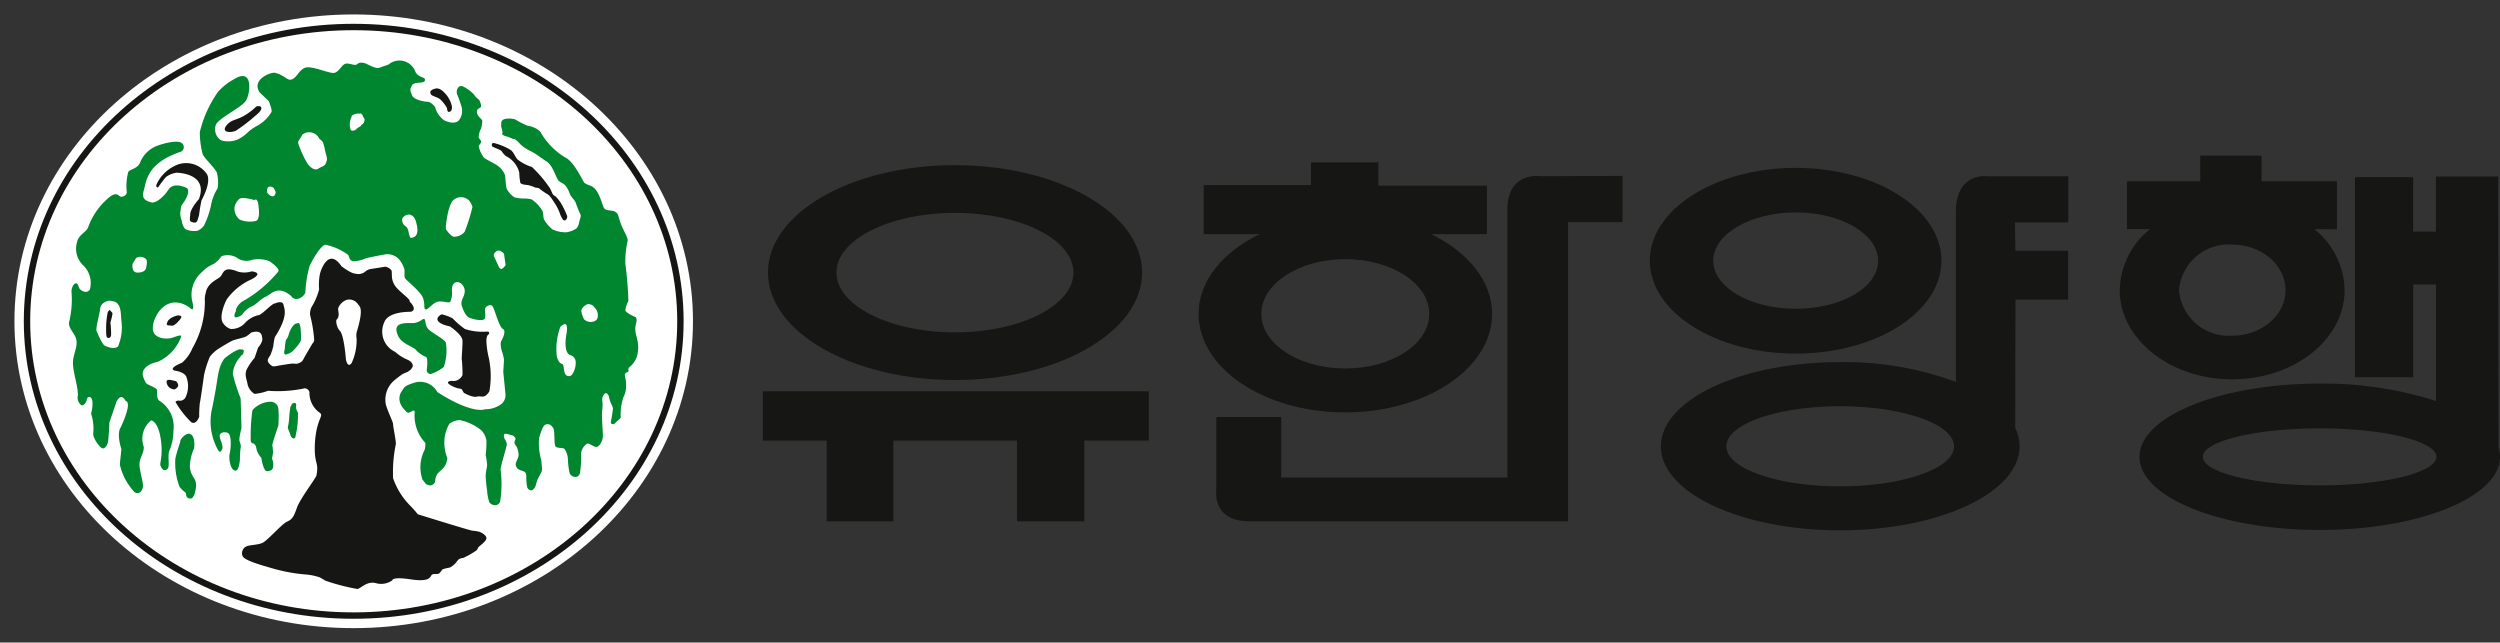
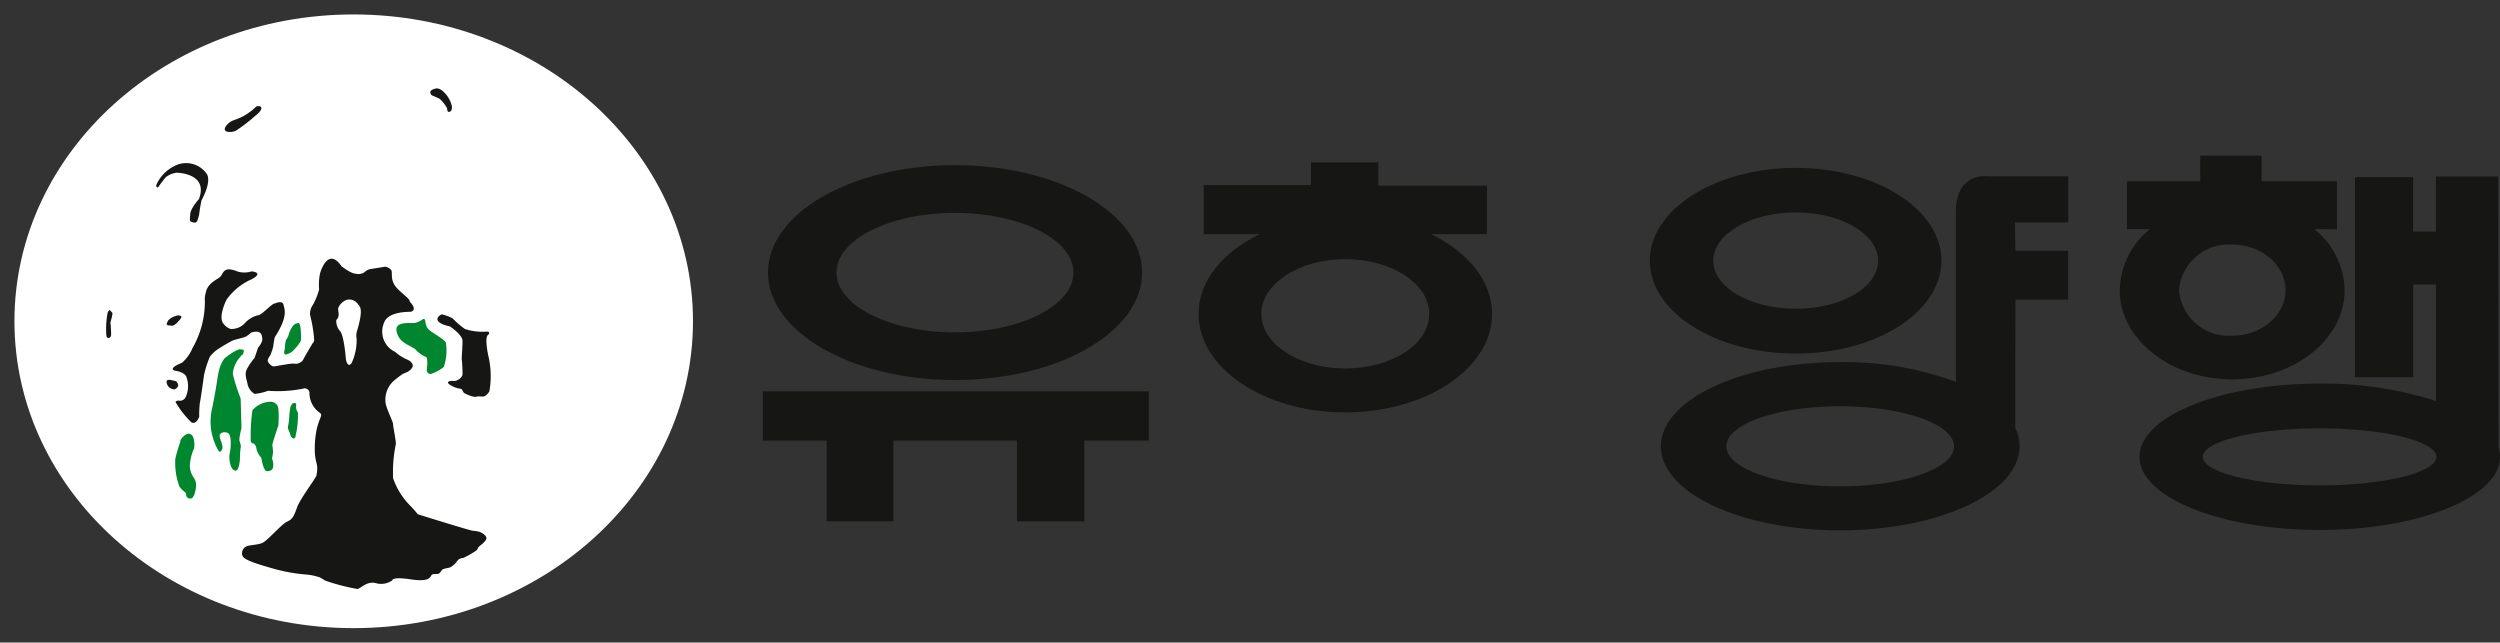
<svg xmlns="http://www.w3.org/2000/svg" width="194.534" height="50" viewBox="0 0 194.534 50">
  <rect x="0" y="0" width="194.534" height="50" fill="#333333" stroke="none" />
  <defs>
    <clipPath id="clip-path">
      <rect id="사각형_340163" data-name="사각형 340163" width="194.535" height="50" fill="none" />
    </clipPath>
  </defs>
  <g id="logo" transform="translate(0 0)">
    <g id="그룹_460513" data-name="그룹 460513" transform="translate(0 0)" clip-path="url(#clip-path)">
      <path id="패스_38275" data-name="패스 38275" d="M77.279,11.348V7.628h5.7v-2H87.75v2h5.868v3.733l-1.763-.013A6.236,6.236,0,0,1,94.213,16.1c0,3.831-3.92,6.938-8.757,6.938-4.8,0-8.74-3.107-8.74-6.938a6.245,6.245,0,0,1,2.367-4.756Zm8.177,8.295c2.307,0,4.158-1.6,4.158-3.539,0-1.959-1.851-3.552-4.158-3.552a3.875,3.875,0,0,0-4.13,3.552,3.875,3.875,0,0,0,4.13,3.539" transform="translate(88.229 6.479)" fill="#161615" />
      <path id="패스_38276" data-name="패스 38276" d="M105.37,27.461a2.6,2.6,0,0,1,.112.74c0,3.131-6.285,5.689-14.031,5.689S77.43,31.331,77.43,28.2s6.27-5.7,14.021-5.7a28.7,28.7,0,0,1,9.056,1.357V14.786H98.731V22H94.2V6.435h4.524l0,4.236h1.776V6.39h4.842Zm-13.92,2.956c5.029,0,9.086-1,9.086-2.217s-4.057-2.215-9.086-2.215-9.09,1-9.09,2.215,4.066,2.217,9.09,2.217" transform="translate(89.05 7.349)" fill="#161615" />
      <path id="패스_38277" data-name="패스 38277" d="M59.708,13.3c0-3.986,5.094-7.222,11.357-7.222S82.4,9.309,82.4,13.3s-5.066,7.229-11.339,7.229S59.708,17.281,59.708,13.3m11.357,3.743c3.556,0,6.409-1.666,6.409-3.743,0-2.062-2.853-3.756-6.409-3.756-3.533,0-6.42,1.694-6.42,3.756,0,2.077,2.888,3.743,6.42,3.743" transform="translate(68.669 6.985)" fill="#161615" />
      <path id="패스_38278" data-name="패스 38278" d="M87.682,25.96a3.483,3.483,0,0,1,.34,1.447c0,3.608-6.27,6.53-13.971,6.53s-13.941-2.922-13.941-6.53c0-3.629,6.24-6.56,13.941-6.56a25.015,25.015,0,0,1,9.015,1.539V9.129c0-3.12,2.507-2.741,2.507-2.741H91.81V9.976H87.656l.043,2.208h4.1v3.8H87.7ZM74.05,30.514c4.9,0,8.873-1.393,8.873-3.107,0-1.733-3.973-3.124-8.873-3.124s-8.843,1.391-8.843,3.124c0,1.714,3.952,3.107,8.843,3.107" transform="translate(69.13 7.33)" fill="#161615" />
-       <path id="패스_38279" data-name="패스 38279" d="M71.4,9.964h4.242v-3.6L69.3,6.386s-2.619-.411-2.619,2.571V29.837h-17.6V25.126H44.03v5.616s-.409,2.5,2.571,2.5H71.4Z" transform="translate(50.616 7.323)" fill="#161615" />
      <path id="패스_38280" data-name="패스 38280" d="M54.784,21.911c3.614,0,6.543-1.892,6.543-4.249s-2.928-4.257-6.543-4.257c-3.595,0-6.521,1.911-6.521,4.257s2.926,4.249,6.521,4.249M43.778,11.457V7.641h8.344V5.878h5.248V7.686h8.445v3.771H61.475c2.842,1.385,4.745,3.647,4.745,6.205,0,4.231-5.132,7.667-11.436,7.667s-11.406-3.436-11.406-7.667c0-2.559,1.89-4.82,4.752-6.205Z" transform="translate(49.888 6.761)" fill="#161615" />
      <path id="패스_38281" data-name="패스 38281" d="M27.608,14.163H57.64v3.831H52.62v6.285H47.382V17.994H37.761v6.285H32.577V17.994H27.608Z" transform="translate(31.752 16.289)" fill="#161615" />
      <path id="패스_38282" data-name="패스 38282" d="M56.908,14.332c0,4.625-6.515,8.364-14.571,8.364-8.033,0-14.543-3.739-14.543-8.364S34.3,5.977,42.337,5.977c8.056,0,14.571,3.739,14.571,8.355M42.337,18.987c5.1,0,9.228-2.081,9.228-4.655s-4.128-4.64-9.228-4.64c-5.063,0-9.215,2.068-9.215,4.64s4.152,4.655,9.215,4.655" transform="translate(31.965 6.874)" fill="#161615" />
      <path id="패스_38283" data-name="패스 38283" d="M26.384,46.776c14.046,0,25.438-10.249,25.438-22.9S40.431.977,26.384.977C12.372.977.977,11.22.977,23.871s11.4,22.9,25.407,22.9" transform="translate(1.124 1.124)" fill="#fff" />
      <path id="패스_38284" data-name="패스 38284" d="M26.384,46.776c14.046,0,25.438-10.249,25.438-22.9S40.431.977,26.384.977C12.372.977.977,11.22.977,23.871S12.372,46.776,26.384,46.776Z" transform="translate(1.124 1.124)" fill="none" stroke="#fff" stroke-width="1.954" />
-       <path id="패스_38285" data-name="패스 38285" d="M26.384,46.776c14.046,0,25.438-10.249,25.438-22.9S40.431.977,26.384.977C12.372.977.977,11.22.977,23.871S12.372,46.776,26.384,46.776Z" transform="translate(1.124 1.124)" fill="none" stroke="#161615" stroke-width="0.497" />
      <path id="패스_38286" data-name="패스 38286" d="M16.883,4.786s0,.243.14.243c.168-.013.262-.17.228-.46a2.206,2.206,0,0,0-.574-1.034s-.35-.4-.675-.327c-.54.125-.441.327-.378.456s.495.206.718.383a2.645,2.645,0,0,1,.4.473.871.871,0,0,1,.144.267" transform="translate(17.91 3.68)" fill="#161615" />
-       <path id="패스_38287" data-name="패스 38287" d="M17.959,5.176c-.206,0-.157.144-.144.241.022.082.69.275.753.4a1.6,1.6,0,0,0,.325.374,1.972,1.972,0,0,1,1.043,1.29,4.183,4.183,0,0,0,.084.8c.144.172.606.144.7.191.049.034.168.034.35.125s.28.045.4.1a4.737,4.737,0,0,0,.555.4c.312.112.6.684.7.808a3.933,3.933,0,0,1,.406.854,1.826,1.826,0,0,0,.2.374.156.156,0,0,0,.189.052.323.323,0,0,0,.14-.329,6.176,6.176,0,0,0-.529-1.075s-.312-.449-.452-.5c-.14-.071-.157-.166-.335-.55A9.376,9.376,0,0,0,20.915,7.04,3.5,3.5,0,0,1,19.8,6.455c-.183-.178-.305-.611-.568-.757a4.649,4.649,0,0,0-1.273-.522" transform="translate(20.472 5.953)" fill="#161615" />
      <path id="패스_38288" data-name="패스 38288" d="M16.377,11.58a1.551,1.551,0,0,1-.6.271c-.325.062-1.785-.221-1.35.877a1.224,1.224,0,0,0,.335.505c.323.323,1.011.548,1.131.748a2.164,2.164,0,0,0,.755.516c.189.077.06,1.017.06,1.017a.294.294,0,0,0,.329.307,3.141,3.141,0,0,0,1-.546,3.988,3.988,0,0,0,.161-1.888c-.161-.331-1.256-.834-1.428-1.137-.191-.271-.151-.589-.217-.671s-.174,0-.174,0" transform="translate(16.498 13.277)" fill="#00862f" />
      <path id="패스_38289" data-name="패스 38289" d="M16.162,11.375s-.452.2-.3.495c.178.307.931.443.931.443s.989.641.989,1.127-.062,1.236-.062,1.387a11,11,0,0,1,.062,1.271.782.782,0,0,1-.871.452s-.542.054-.056.342a2.07,2.07,0,0,0,.832.286c.084.056.144.254.211.312.067.043.714.389,1.019.288.327-.09.559.219.957-.406a6.887,6.887,0,0,0-.045-2.606,6.646,6.646,0,0,1-.185-1.251c-.028-.529.185-.587.185-.587s.127-.217-.157-.209a4.38,4.38,0,0,1-1.7-.2,6.085,6.085,0,0,1-.955-.828,3.724,3.724,0,0,0-.854-.318" transform="translate(18.207 13.083)" fill="#161615" />
      <path id="패스_38290" data-name="패스 38290" d="M11.4,11.687l-.245.067s-.335.163-.535.886a1.051,1.051,0,0,1-.2.376,2.829,2.829,0,0,0-.084.667s-.161.464.067.464a1.215,1.215,0,0,0,.535-.26s.608-.6.647-.871c.011-.194.024-1.286-.189-1.329" transform="translate(11.832 13.441)" fill="#00862f" />
      <path id="패스_38291" data-name="패스 38291" d="M20.5,10.527a.841.841,0,0,0,.707-.146.849.849,0,0,1,.486-.228L22.8,9.977a.8.8,0,0,1,.458.267c.105.2-.052.593.206,1.069.228.495,1.193,1.094,1.226,1.331.058.256-.032-.088.234.342.269.445-.176.505-.176.505S23,13.43,22.7,14.333a1.734,1.734,0,0,0,.854,2.27,3.414,3.414,0,0,0,.987.621s.871.391,0,.931l-.389.168a7.6,7.6,0,0,0-.753.585,1.964,1.964,0,0,0-.559,1.819c.234.735.559,1.327.559,1.52s.217,1.189.217,1.524a10.744,10.744,0,0,0-.217,2.666,5.66,5.66,0,0,0,1.4,2.206c.335.353.52.6.52.6s3.982,1.238,4.251,1.279a2.857,2.857,0,0,1,.591.1c.127.052.5.256.5.479,0,.252-.538.6-.615.7s-.056.146-.146.243a6.329,6.329,0,0,1-1.054.6.863.863,0,0,0-.323.092,1.719,1.719,0,0,0-.213.247,1.537,1.537,0,0,1-.5.409,3.657,3.657,0,0,0-.544.129c-.086.054-.2.29-.32.344s-.4,0-.49.058c-.2.075,0,.615-1.582.4-1.591-.252-1.531.058-1.531.058a1.5,1.5,0,0,1-1.26.228c-.714-.2-1.159.387-1.46.449a16.113,16.113,0,0,1-2.49-.647l-.424-.252a4.462,4.462,0,0,0-1.137-.232,13.146,13.146,0,0,1-2.711-.518c-.847-.245-2.092-.6-2.182-.937A.583.583,0,0,1,12,31.735c.217-.1.808-.1,1.2-.249s1.512-1.464,1.935-1.662c.452-.2.542-.43.776-1.073.206-.647,1.473-2.313,1.522-2.516.217-1.133-.2-.806-.118-2.52.118-2,.776-2.122.335-2.4a1.89,1.89,0,0,1-.759-1.58.4.4,0,0,0-.378-.292,9.984,9.984,0,0,1-2.845.191,4.139,4.139,0,0,1-1.049.243,1.2,1.2,0,0,1-.548-.77c-.054-.366-.26-.705-.054-1.148a4.582,4.582,0,0,1,.6-.877s.129-.359.273-.8c0,0,.385-.426.329-.722-.032-.3-.095-.69-.875-.452a1.576,1.576,0,0,1-.329.262c-.151.138-.882.241-1.148.381-.3.14-1.094.636-1.094.636a2.991,2.991,0,0,0-.63.593A8.278,8.278,0,0,0,8.689,18.4s-.269,1.978-.329,2.176a9.452,9.452,0,0,0-.049,1.077s-.213.647-.608.436A7.264,7.264,0,0,1,6.464,20.5a.324.324,0,0,1,.224-.105.5.5,0,0,0,.54-.213,2.017,2.017,0,0,0,.067-1.671c-.185-.359-.869-.443-.869-.443s-.163-.013-.174-.133c-.015-.159.469-.387.714-.475a3.069,3.069,0,0,0,.821-1.144,7.233,7.233,0,0,0,.965-3.677,1.609,1.609,0,0,1,.06-.587c.146-.879,1-1.077,1.2-1.357.217-.353.3-.75,1.322-.329a1.882,1.882,0,0,0,1.064-.024s1.021.086-.043.632a4.726,4.726,0,0,0-1.886,1.527c-.181.307-.636,1.41-.3,1.864a1.149,1.149,0,0,0,.581.458,1.42,1.42,0,0,0,1.066-.4,2.04,2.04,0,0,1,1.081-.667c.329-.032,1.043-.92,1.318-.92,0,0,.585-.275.656.108.08.355.381.877-.679,2.526a4.932,4.932,0,0,0-.112.69,4.869,4.869,0,0,1-.206.643c0,.073-.323.391-.2.591s.333.372.473.338c.185-.017.436-.071.436-.071s.869-.144.965-.144c.116,0,.333.019.333.019s.4-.071.52-.32.731-1.271.731-1.271a.375.375,0,0,0,.127-.273,10.77,10.77,0,0,0-.323-1.948,1.32,1.32,0,0,1,.105-.583,4.976,4.976,0,0,0,.6-1.391,4.615,4.615,0,0,1,.06-1.191c.09-.387.692-2.073,1.679-.619,0,0,.793.619,1.127.578M19.16,13.75c-.045.428-.23.2-.174.6a1.169,1.169,0,0,0,.252.6c.346.282.492,2.258.492,2.258s.127.692.441.271a4.226,4.226,0,0,0,.389-1.914,1.311,1.311,0,0,1,0-.473c.613-2,.2-2.019.095-2.212a.811.811,0,0,0-.875-.32,1.135,1.135,0,0,0-.619.565c-.1.181.028.37,0,.63" transform="translate(7.189 10.774)" fill="#161615" />
      <path id="패스_38292" data-name="패스 38292" d="M10.618,14.9s.118-.277.2-.3.273-.047.249.144a.761.761,0,0,0,.135.578,7.149,7.149,0,0,1-.185,1.836c0,.232-.284.288-.4-.092-.084-.286-.213-.471-.2-.593a5.064,5.064,0,0,0,.116-.875c0-.183.084-.7.084-.7" transform="translate(11.981 16.774)" fill="#00862f" />
      <path id="패스_38293" data-name="패스 38293" d="M11.158,14.825a.648.648,0,0,0-.5-.286,1.971,1.971,0,0,0-1.434.656,14.234,14.234,0,0,0-.133,2.423c.133.273.144.075.295.232.174.178.123.426.241.628a1.736,1.736,0,0,0,.29.428s.112.866.381,1.03c0,0,.452.073.529-.29a1.255,1.255,0,0,0-.077-.675s.028-.206.077-.445a4.851,4.851,0,0,0-.056-.621c0-.148.475-1.527.475-1.527.054-1.206-.013-1.436-.09-1.552" transform="translate(10.42 16.719)" fill="#00862f" />
      <path id="패스_38294" data-name="패스 38294" d="M9.934,12.645c-.262-.06-1.249.662-1.294.768a2.529,2.529,0,0,0-.4.972c-.133.533-.06.525-.486,2.711a4.529,4.529,0,0,0,.475,3.457s.144.194.277-.146-.346-.98-.144-1.18c.189-.215.654-.148.714.071a1.552,1.552,0,0,1,.09.391,4.172,4.172,0,0,1-.086,1.124c-.06.247.024,1.234.454,1.269.29.032.353-.871.353-.871a6.317,6.317,0,0,1,.071-1c-.028-.4-.161-.331-.095-.742.024-.2.146-.714.146-.714s-.052-1.972-.069-2.3a13.8,13.8,0,0,1-.608-1.89,2.191,2.191,0,0,1,.555-1.3c.256-.346.2-.1.277-.372.105-.28-.155-.234-.234-.243" transform="translate(8.783 14.539)" fill="#00862f" />
      <path id="패스_38295" data-name="패스 38295" d="M6.727,16.354a11.613,11.613,0,0,0-.378,1.281,5.225,5.225,0,0,0,.329,2.191c.323.428.512.378.512.6,0,.249.2.34.409.305.217-.056.413-.793.35-1.2-.028-.376-.424-.578-.469-1.271a3.656,3.656,0,0,1,.335-1.445s.105-.808-.228-1.054-.793.284-.849.475c0,0-.006.054-.011.112" transform="translate(7.294 18.055)" fill="#00862f" />
      <path id="패스_38296" data-name="패스 38296" d="M6.374,13.76s-.346-.075-.346.131a.631.631,0,0,0,.284.5c.314.157.381.125.57-.082.163-.206-.123-.46-.123-.46Z" transform="translate(6.933 15.81)" fill="#161615" />
      <path id="패스_38297" data-name="패스 38297" d="M4.131,11.22s-.09.017-.168.191a6.483,6.483,0,0,0-.123,1.342s-.011.527.077.6c.123.08.258.062.312-.174a7.2,7.2,0,0,0-.054-.961c0-.067.211-.712.144-.785s-.189-.211-.189-.211" transform="translate(4.417 12.904)" fill="#161615" />
      <path id="패스_38298" data-name="패스 38298" d="M6.89,11.414s.359-.015.273.181c-.077.151-.529.673-.731.621s-.522.069-.344-.29c.144-.378.8-.512.8-.512" transform="translate(6.94 13.127)" fill="#161615" />
-       <path id="패스_38299" data-name="패스 38299" d="M28.706,29.481c-.892-.83-.318-1.55-.318-1.55.224-.331.189-.4.937-.647a1.528,1.528,0,0,1,1.836.722c2.814,1.787,3.713,1.329,3.713,1.329a2.035,2.035,0,0,0,1.084-.286.9.9,0,0,0,.5-.9l-.172-1.724s.056-.823.056-.978a5.506,5.506,0,0,0-.213-.789s-.1-.5.011-.647c.09-.146.4-.78.123-.918s-.578-1.284-.757-1.673c-.151-.4-.608-.047-.632.082-.039.14.041.338,0,.716-.049.329-.836.135-1.165.022-.329-.084-.546-.621-.658-.985-.095-.342.174-.675.191-.839a.758.758,0,0,0-.325-.918c-.34-.174-.654.075-.626.585a1.741,1.741,0,0,1-.116.871c-.129.172-.542-.069-.983.013-.424.105-.8.7-.965.591s0-.3-.172-.839-1.26-1.359-1.389-1.546c-.133-.2-.017-.475-.077-.75a2.44,2.44,0,0,0-.329-.651,1.24,1.24,0,0,0-1.049-.5c-.357.043-1.591.307-1.591.307a2.432,2.432,0,0,1-.987.241c-.363-.049-.3-.35-.424-.5a4.578,4.578,0,0,0-1.763-.787c-.357.054-1.019,1.18-1.238,1.686a9.329,9.329,0,0,0-.323,2.055.867.867,0,0,1-.5.445.48.48,0,0,1-.6-.191c-1.049-.888-1.529-.153-1.974.049-.419.187-.731.591-1.034.729a1.823,1.823,0,0,0-.83.7c-.925.544-.469-.3-.469-.3,0-.393.469-.733.469-.733A9.8,9.8,0,0,0,18.795,18.6c.056-.228-.419-.581-.692-.778a2.368,2.368,0,0,0-1.376-.108,1.25,1.25,0,0,1-1.2-.189,1.407,1.407,0,0,0-1.165-.095,2.384,2.384,0,0,1-.581.589,2.576,2.576,0,0,0-.927.632,2.324,2.324,0,0,0-.78,2.234c.28,1.077-.2.535-.2.535-1.651-1.146-2.756.482-2.851,1.471-.116.991,1.081,1.034,1.533.875.441-.144.71-.277.654-.037a3.445,3.445,0,0,1-1.77,1.9c-1.464.338-1.191,1.1-1.191,1.1a1.882,1.882,0,0,0,.267.6c.185.159.847.333.836.555-.049.639.146.77.146.77A2.38,2.38,0,0,1,10.622,31a3.962,3.962,0,0,1-.325,1.585c-.127.323.013,1.049-.075,1.288a.313.313,0,0,1-.381.189.792.792,0,0,1-.206-.292c-.133-.2.14-.535.049-1.731-.172-1.782-.793-1.836-.793-1.836a1.818,1.818,0,0,0-.583,2.038c.06.447-.329.877-.329,1.385,0,.486.273,1.277.273,1.666s-.338.735-.664.488a4.61,4.61,0,0,1-1.14-2.154c.052-.477.123-1.187.123-1.187-.4-1.279-.06-1.677-.06-1.677.983-2.111.391-2.06.391-2.06-.391-.759-.727.09-.727.09l-.535,1.57s-.056,1.292-.116,1.537-.185.473-.391.486-.808-.828-.753-1.178a3.66,3.66,0,0,0-.168-1.529,2.914,2.914,0,0,0,.112-.793c0-.626-.378-.608-.447-.3-.032.295-.34.546-.456.409a.733.733,0,0,1-.234-.731c.011-.793-.43-1.92-.381-2.66.067-.729.447-1.256.2-1.873-.191-.441-.615-.776-.486-1.241a7.4,7.4,0,0,0,.172-2.258c-.032-.2.123-.8.436-.669.056.011.144.366.211.421.262.247.581.316.776.045a1.9,1.9,0,0,0-.525-1.9,1.781,1.781,0,0,1-.469-1.8c.123-.593.748-.772.871-1.172a5.272,5.272,0,0,1,1.322-2.03c.858-.875,1.015-.385,1.193-.335.157.047.535-.108.479-.4a4.24,4.24,0,0,1,.123-1.524c.112-.2.748-.256.92-.735A2.334,2.334,0,0,1,9.089,8.956c.355-.2,1.911-.679,2.225-.292a.394.394,0,0,1-.1.628c-2.694.892-2.694,2.32-2.9,3.023-.215.682.211.817.6.933.389.084,1.043-.559,1.316-.991.273-.447.869-.393,1.41-.144.172.065.262.477-.323,1.273-.163.217-.086.262-.163.619a1.66,1.66,0,0,0,.118.671,1.279,1.279,0,0,0,.217.578c.151.2.748.243.987.2A1.176,1.176,0,0,0,13,15.043a6.663,6.663,0,0,0,.55-1.606,3.666,3.666,0,0,1,.51-1.29A2.976,2.976,0,0,0,14,10.93c-.123-.338-.983-1.129-1.1-1.438a6.513,6.513,0,0,1-.224-1.729,9.119,9.119,0,0,1,1.417-3.128,4.809,4.809,0,0,1,1.26-.991c1.529-.933,1.234,1.185.92,1.66-.262.5-2.064,1.337-2.337,1.868a1.02,1.02,0,0,0,.391,1.238,1.922,1.922,0,0,0,1.266-.052c.858-.421.662-.6,1.533-1.071A2.916,2.916,0,0,0,18.253,6.2c.073-.12-.206-.832-.206-.832l-.72-.686c-.662-1.038.927-1.6,1.2-1.524.643.151.92.544,1.165.538.492-.009.664-.772,1.2-.94s1.931.512,2.275.4c.385-.123.531-.615.843-.705.28-.077.692.174.871.058.144-.12.363-.252.864,0,.486.245.735.32.931.245s.675-.234.675-.234a1.32,1.32,0,0,1,2.109.583c.273.475.791.34.731.649-.058.295-.849.045-1.011.393-.2.338-.112.436.011.77s.933.495,1.206.495.581.4.581.4a1.841,1.841,0,0,0,.718,1.047c.206.105.763.316,1.1.039a1.179,1.179,0,0,0,.262-1.038,10.846,10.846,0,0,0-.361-1.028c-.112-.267.082-.847.54-.568a2.872,2.872,0,0,1,.759.574c.224.335.357.342.434.469a.976.976,0,0,1,.129.5c-.056.09-.252.135-.3.247-.138.439.376.662.393.845a2.085,2.085,0,0,1-.09.593,1.563,1.563,0,0,0-.189.673c.06.2.189.2.189.368,0,.112-.144.211-.189.333a2.339,2.339,0,0,0,.4.884c.144.142.858.469,1.075.639a1.605,1.605,0,0,1,.559.69c.067.213.06.929.161,1.127a1.781,1.781,0,0,0,.591.643,2.977,2.977,0,0,0,.725.095,2.284,2.284,0,0,1,.591.058,2.646,2.646,0,0,1,.877.935c.06.183.039.456.11.645a2.878,2.878,0,0,0,.66.768,2.387,2.387,0,0,0,1.086.217,1.842,1.842,0,0,0,.783-.307,1.014,1.014,0,0,0,.206-.486c.056-.3.189-.447.067-.654a8.846,8.846,0,0,1-.335-.839c-.067-.2-.333-.432-.458-.679a2,2,0,0,0-.357-.679c-.183-.191-.318-.191-.5-.348-.168-.159-.357-.776-.6-1.137-.23-.35-.4-.4-.4-.4l-.688-.486a3.693,3.693,0,0,0-.6-.34,3.771,3.771,0,0,1-.664-.449s-.4-.454-.535-.454c-.178,0-.178-.088-.664-.221-.378-.127-.228-.2-.234-.318a3.355,3.355,0,0,0-.095-.4s-.028.071,0-.335c.011-.4.815-.34,1.081-.247a6.947,6.947,0,0,0,.989.5c.155,0,.875.2,1.047.6a5.532,5.532,0,0,0,1.858,1.862c.66.286,1.363,1.8,1.458,1.929s.434.243.434.243c.78.2.97,1.632,1.165,1.815s.651.092.871.262c.217.127.206.387.385.866.157.484.6,1.133.542,1.383a7.263,7.263,0,0,0-.178,1.774,28.246,28.246,0,0,1,.239,2.894,2.136,2.136,0,0,0-.239.705c0,.221.774.538.774.538s.185.062.056.535c-.245.849.413,1.256.067,2.561a1.883,1.883,0,0,1-.6.826c-.112.131-.034.211-.056.32-.06.073-.239.073-.267.2-.062.082.123.531.084.875a1.936,1.936,0,0,1-.209.933,4.192,4.192,0,0,0-.211,1.462c.056.209-.241.314-.385.5-.174.211-.385.148-.385-.041a9.58,9.58,0,0,0,.172-1.075,1.906,1.906,0,0,0-.172-.4,3.166,3.166,0,0,1-.151-.527c-.262-.591-.542.084-.518.264a3.111,3.111,0,0,1,0,.845c-.062.43.056,1.57.056,1.963s-.262.834-.479.866c-.241.047-.6-.348-.77-.241a1.069,1.069,0,0,0-.452.757,7.843,7.843,0,0,1-.084,1.52c-.123.486-.714.314-.808,0a5.675,5.675,0,0,1-.129-1.062,1.6,1.6,0,0,0-.269-.819c-.172-.112-.467-.03-.662-.155s-.052-1.163-.206-1.453c-.185-.28-.318-.34-.574-.292-.224.058-.359.486-.531,1.043a4.759,4.759,0,0,0,.172,1.757l.041.51a.814.814,0,0,1,0,.288c-.028.172-.335.615-.37.791-.06.168-.123.406-.123.406-.26.6-.634.241-.651.062a4.119,4.119,0,0,1-.067-.869c0-.538-.658-.243-.815-.789-.062-.23.211-.55.217-.819a1.7,1.7,0,0,0-.157-.654c-.378-.454.024-.464-.112-.684s-.267-.2-.651-.3-.161.4-.161.4a.786.786,0,0,1,.161.385c.006.221-.458,1.6-.486,1.976a8.452,8.452,0,0,1-.032,2.49c-.151.447-.7.3-.836.065a3.188,3.188,0,0,1-.178-.933,10.4,10.4,0,0,1-.112-1.077c0-.34.1-.656.112-.9a4.974,4.974,0,0,0-.112-.768,8.212,8.212,0,0,0,.06-1.135,1.513,1.513,0,0,0-.4-.791,3.91,3.91,0,0,0-1.679-.793,1.442,1.442,0,0,0-.808.292A2.952,2.952,0,0,0,31.7,31.9a3.244,3.244,0,0,0,.215,1.185s.069.08-.092.51c-.224.518-.636.553-.776,1.017-.112.329,0,.393-.211.57-.234.191-.563-.024-.563-.024L30,34.807a2.94,2.94,0,0,1,.172-2.318,2.275,2.275,0,0,0,.056-.529,3.082,3.082,0,0,1-.834-2.374c0-.252-.146-.133-.4,0a.218.218,0,0,1-.284-.105m12.015-6.547a4.958,4.958,0,0,0-.273,2.273c.161.66.419.546.479.66.069.092.062.548.178.725a.32.32,0,0,0,.559.009,1.624,1.624,0,0,0,.252-1,.577.577,0,0,0-.391-.469s-.6-.056-.325-1.641c0,0,.258-1.279-.479-.561m1.658-1.105a1.866,1.866,0,0,0,.2.522.753.753,0,0,0,.808.135c.267-.105.256-.389.256-.52a.87.87,0,0,0-.256-.548.588.588,0,0,0-.557-.252c-.129.054-.581.314-.447.662m-6.71-4.709a.276.276,0,0,0-.1.348c.118.243.325.7.325.7s.127.316.273.252a.826.826,0,0,0,.295-.305l-.127-.877s-.391-.454-.664-.118M31.82,15.058v.269s.368.542.6.583a1.019,1.019,0,0,0,.871-.4,14.16,14.16,0,0,0,.6-1.924s-.178-.5-.389-.591a.878.878,0,0,0-1.077.052c-.452.357-.6,2.01-.6,2.01m-3.414-.52s-.006.4.256.544.252.628.314.705c.032.069.015.252.2.206.144-.045.613-.1.346-1.133-.2-.866-.737-.645-.737-.645a.578.578,0,0,0-.378.323M7.711,17.578l-.269.439s-.123.686.378.686.611-.194.671-.333c.028-.153.129-.583,0-.712a.623.623,0,0,0-.78-.08M6.06,20.964l-.419-.082s-.658.082-.718.617-.391,1.585-.269,1.782c.095.2.424,1.043.664,1.131.206.075.679.29.987.045a3.785,3.785,0,0,0,.267-2.012c-.06-.608,0-1.226-.512-1.481m10.866-7.9s-.983-.316-1.21-.067a1.268,1.268,0,0,0-.329.553,1.081,1.081,0,0,0,.389,1.028,2.037,2.037,0,0,0,1.284.1s.307-.071.2-1c-.071-.927-.333-.611-.333-.611m1-.568s.2.232.314.252a.349.349,0,0,0,.194,0,.382.382,0,0,0,.135-.338,1.053,1.053,0,0,0-.191-.335s-.585-.312-.452.421m4.044-4.218a.866.866,0,0,0-1.322-.312c-.151.37-.428.477-.28.789a8.362,8.362,0,0,0,.671,1.447c.2.275.574.632.888.391.127-.105.439-.161.522-.34.252-.51.039-.531-.084-1.352-.123-.288-.017-.34-.4-.624m3.18-1.942a.83.83,0,0,0-.654.172.679.679,0,0,1-.028.125,1.275,1.275,0,0,0-.06.927c.028.125.189.108.323.077.006-.073.14-.03.14-.125a3.448,3.448,0,0,1,.34-.217c.017-.015.017-.069.024-.073a.475.475,0,0,0,.262-.447.314.314,0,0,0-.013-.056c-.021-.028-.054-.077-.077-.112-.056-.052-.049-.123-.06-.185-.073.006-.073-.086-.151-.1-.045,0-.108-.022-.1-.071" transform="translate(2.874 2.508)" fill="#00862f" />
      <path id="패스_38300" data-name="패스 38300" d="M8.3,9.892c-.028.467-.118.544.228.634s.329-.209.454-.548a11.629,11.629,0,0,1,.194-1.165c.073-.146.854-1.55.357-2.131a1.946,1.946,0,0,0-2.46-.546A2.972,2.972,0,0,0,5.686,7.548c-.09.194.039.368.172.168s.419-.578.553-.722a1.783,1.783,0,0,1,.843-.338c.071.015,2.47.041,1.724,2.049,0,0-.664.727-.682,1.187" transform="translate(6.505 6.781)" fill="#161615" />
      <path id="패스_38301" data-name="패스 38301" d="M10.18,4.224c.4-.305.353-.393.608-.383s.333.28-.256.733A13.919,13.919,0,0,1,9,5.755c-.409.181-1.137.146-.765-.37.464-.626.892-.335,1.942-1.161" transform="translate(9.357 4.417)" fill="#161615" />
    </g>
  </g>
</svg>